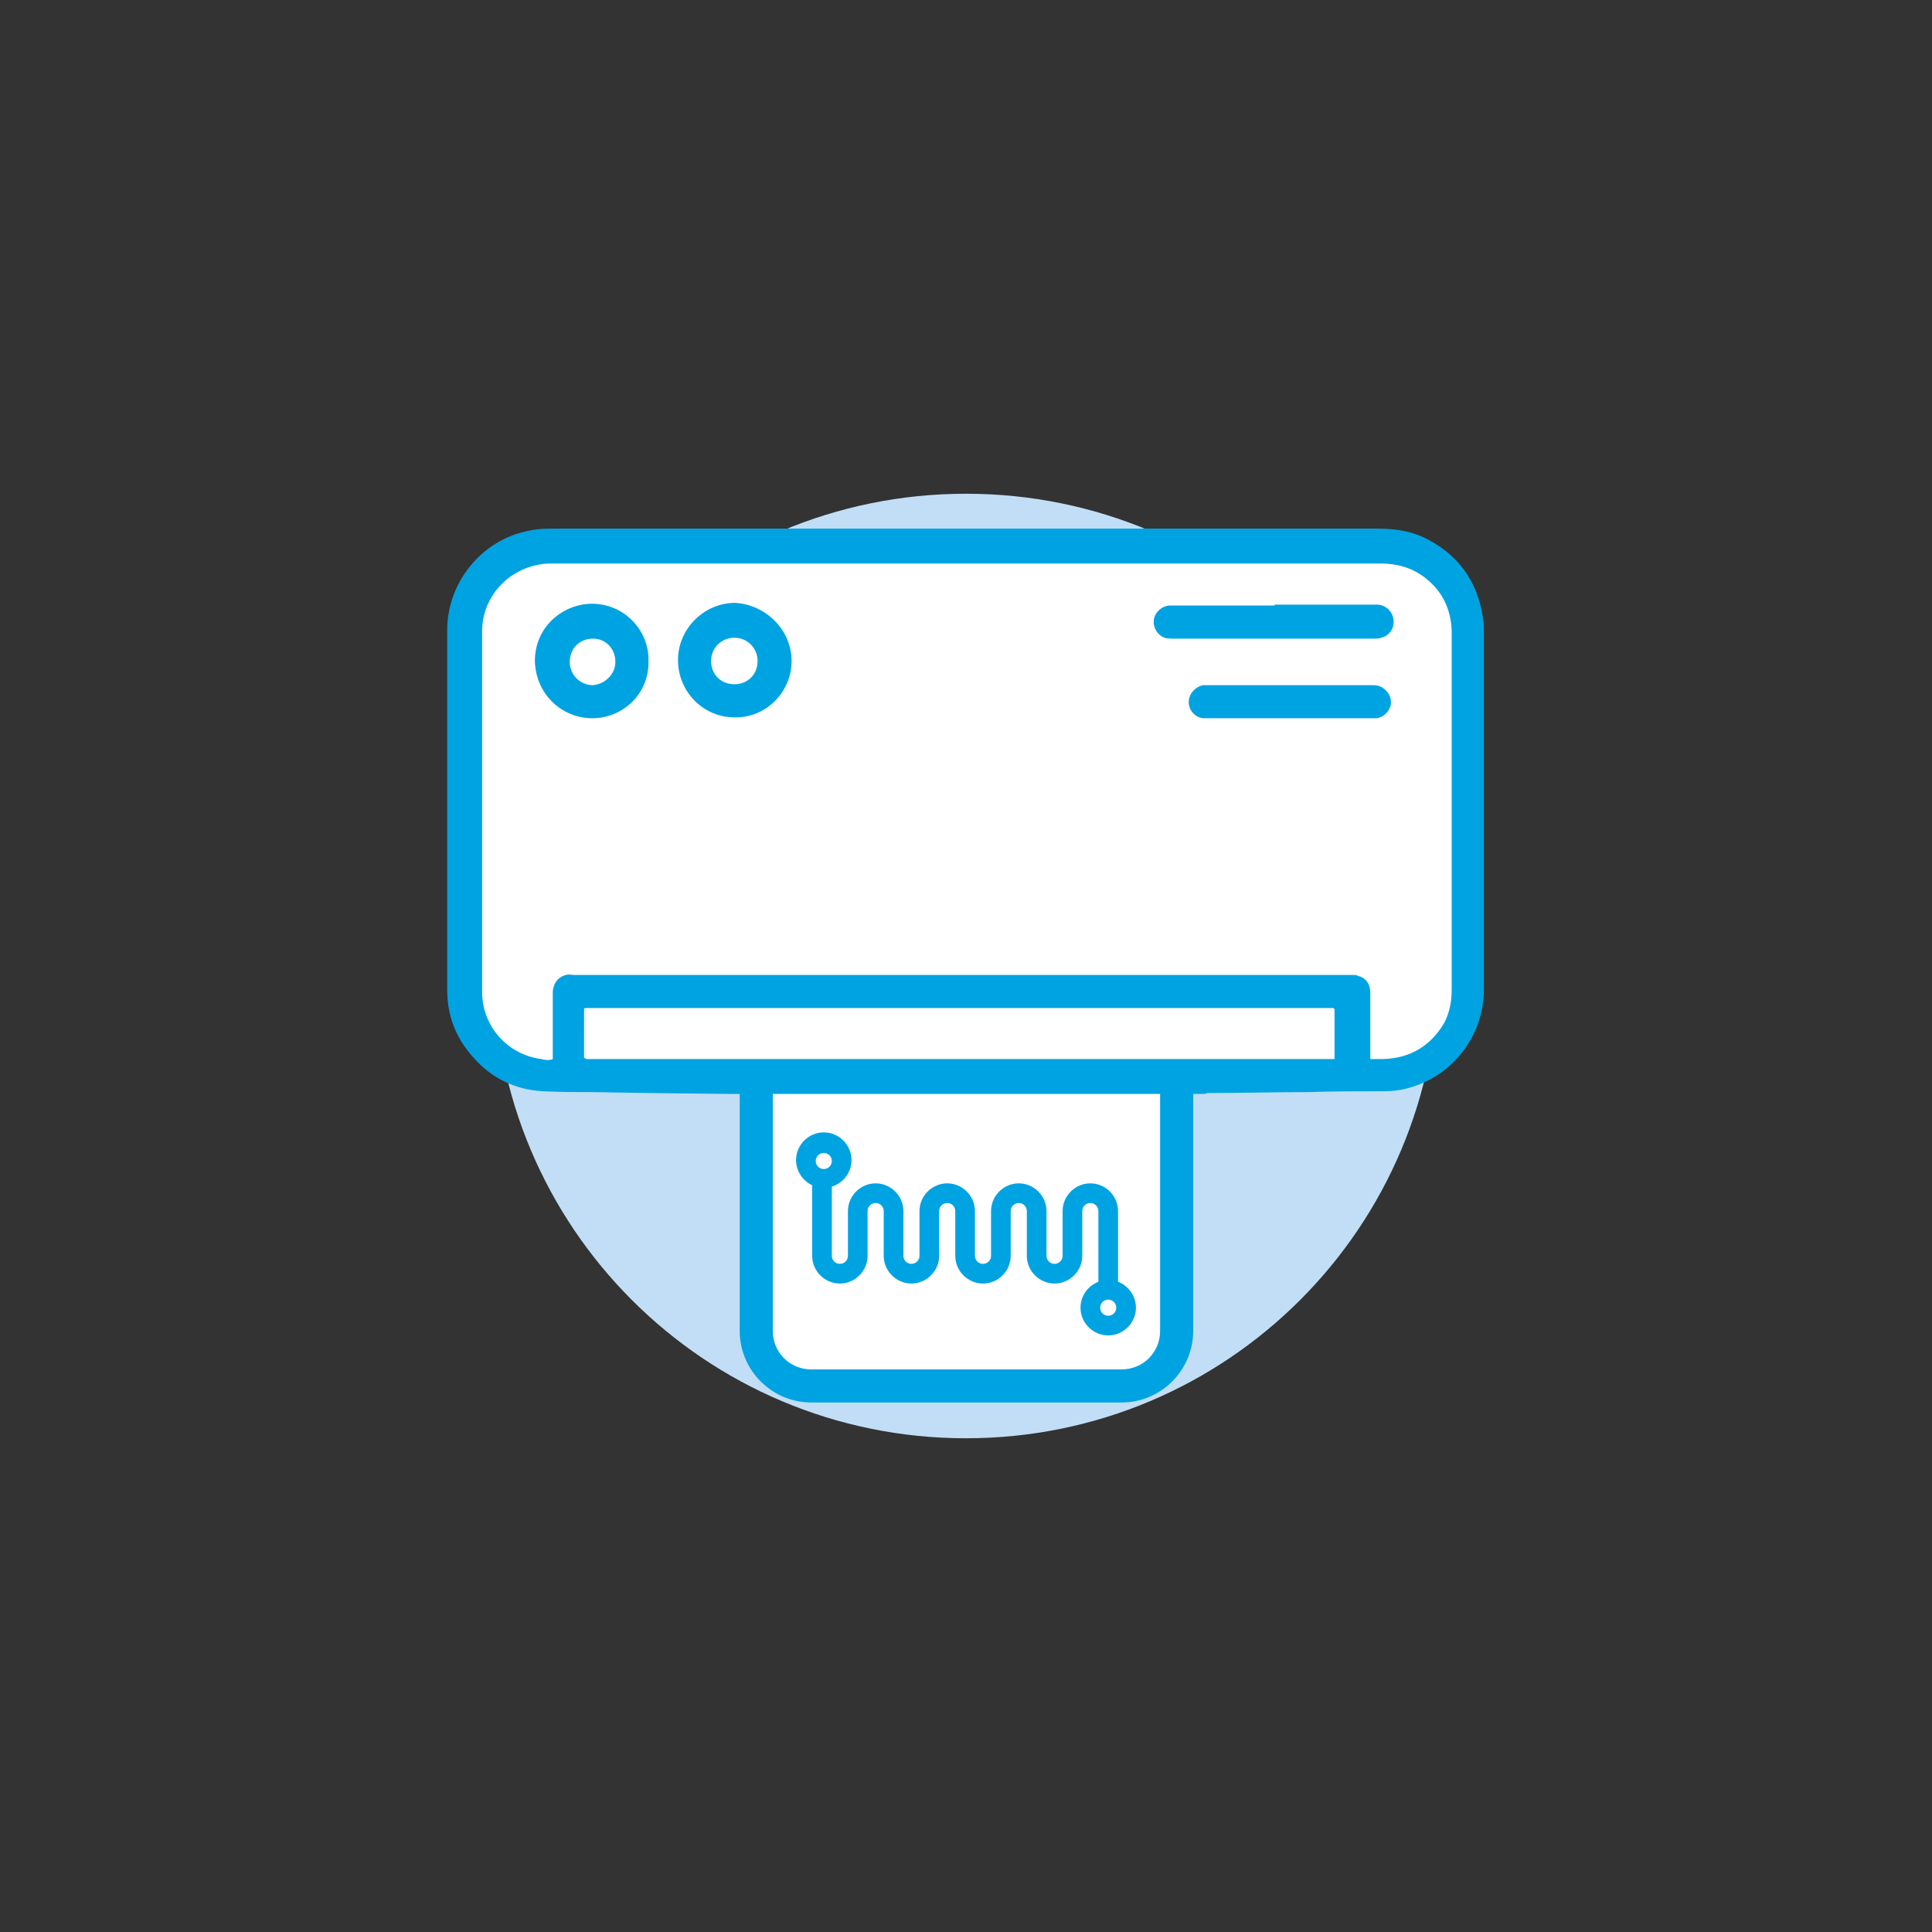
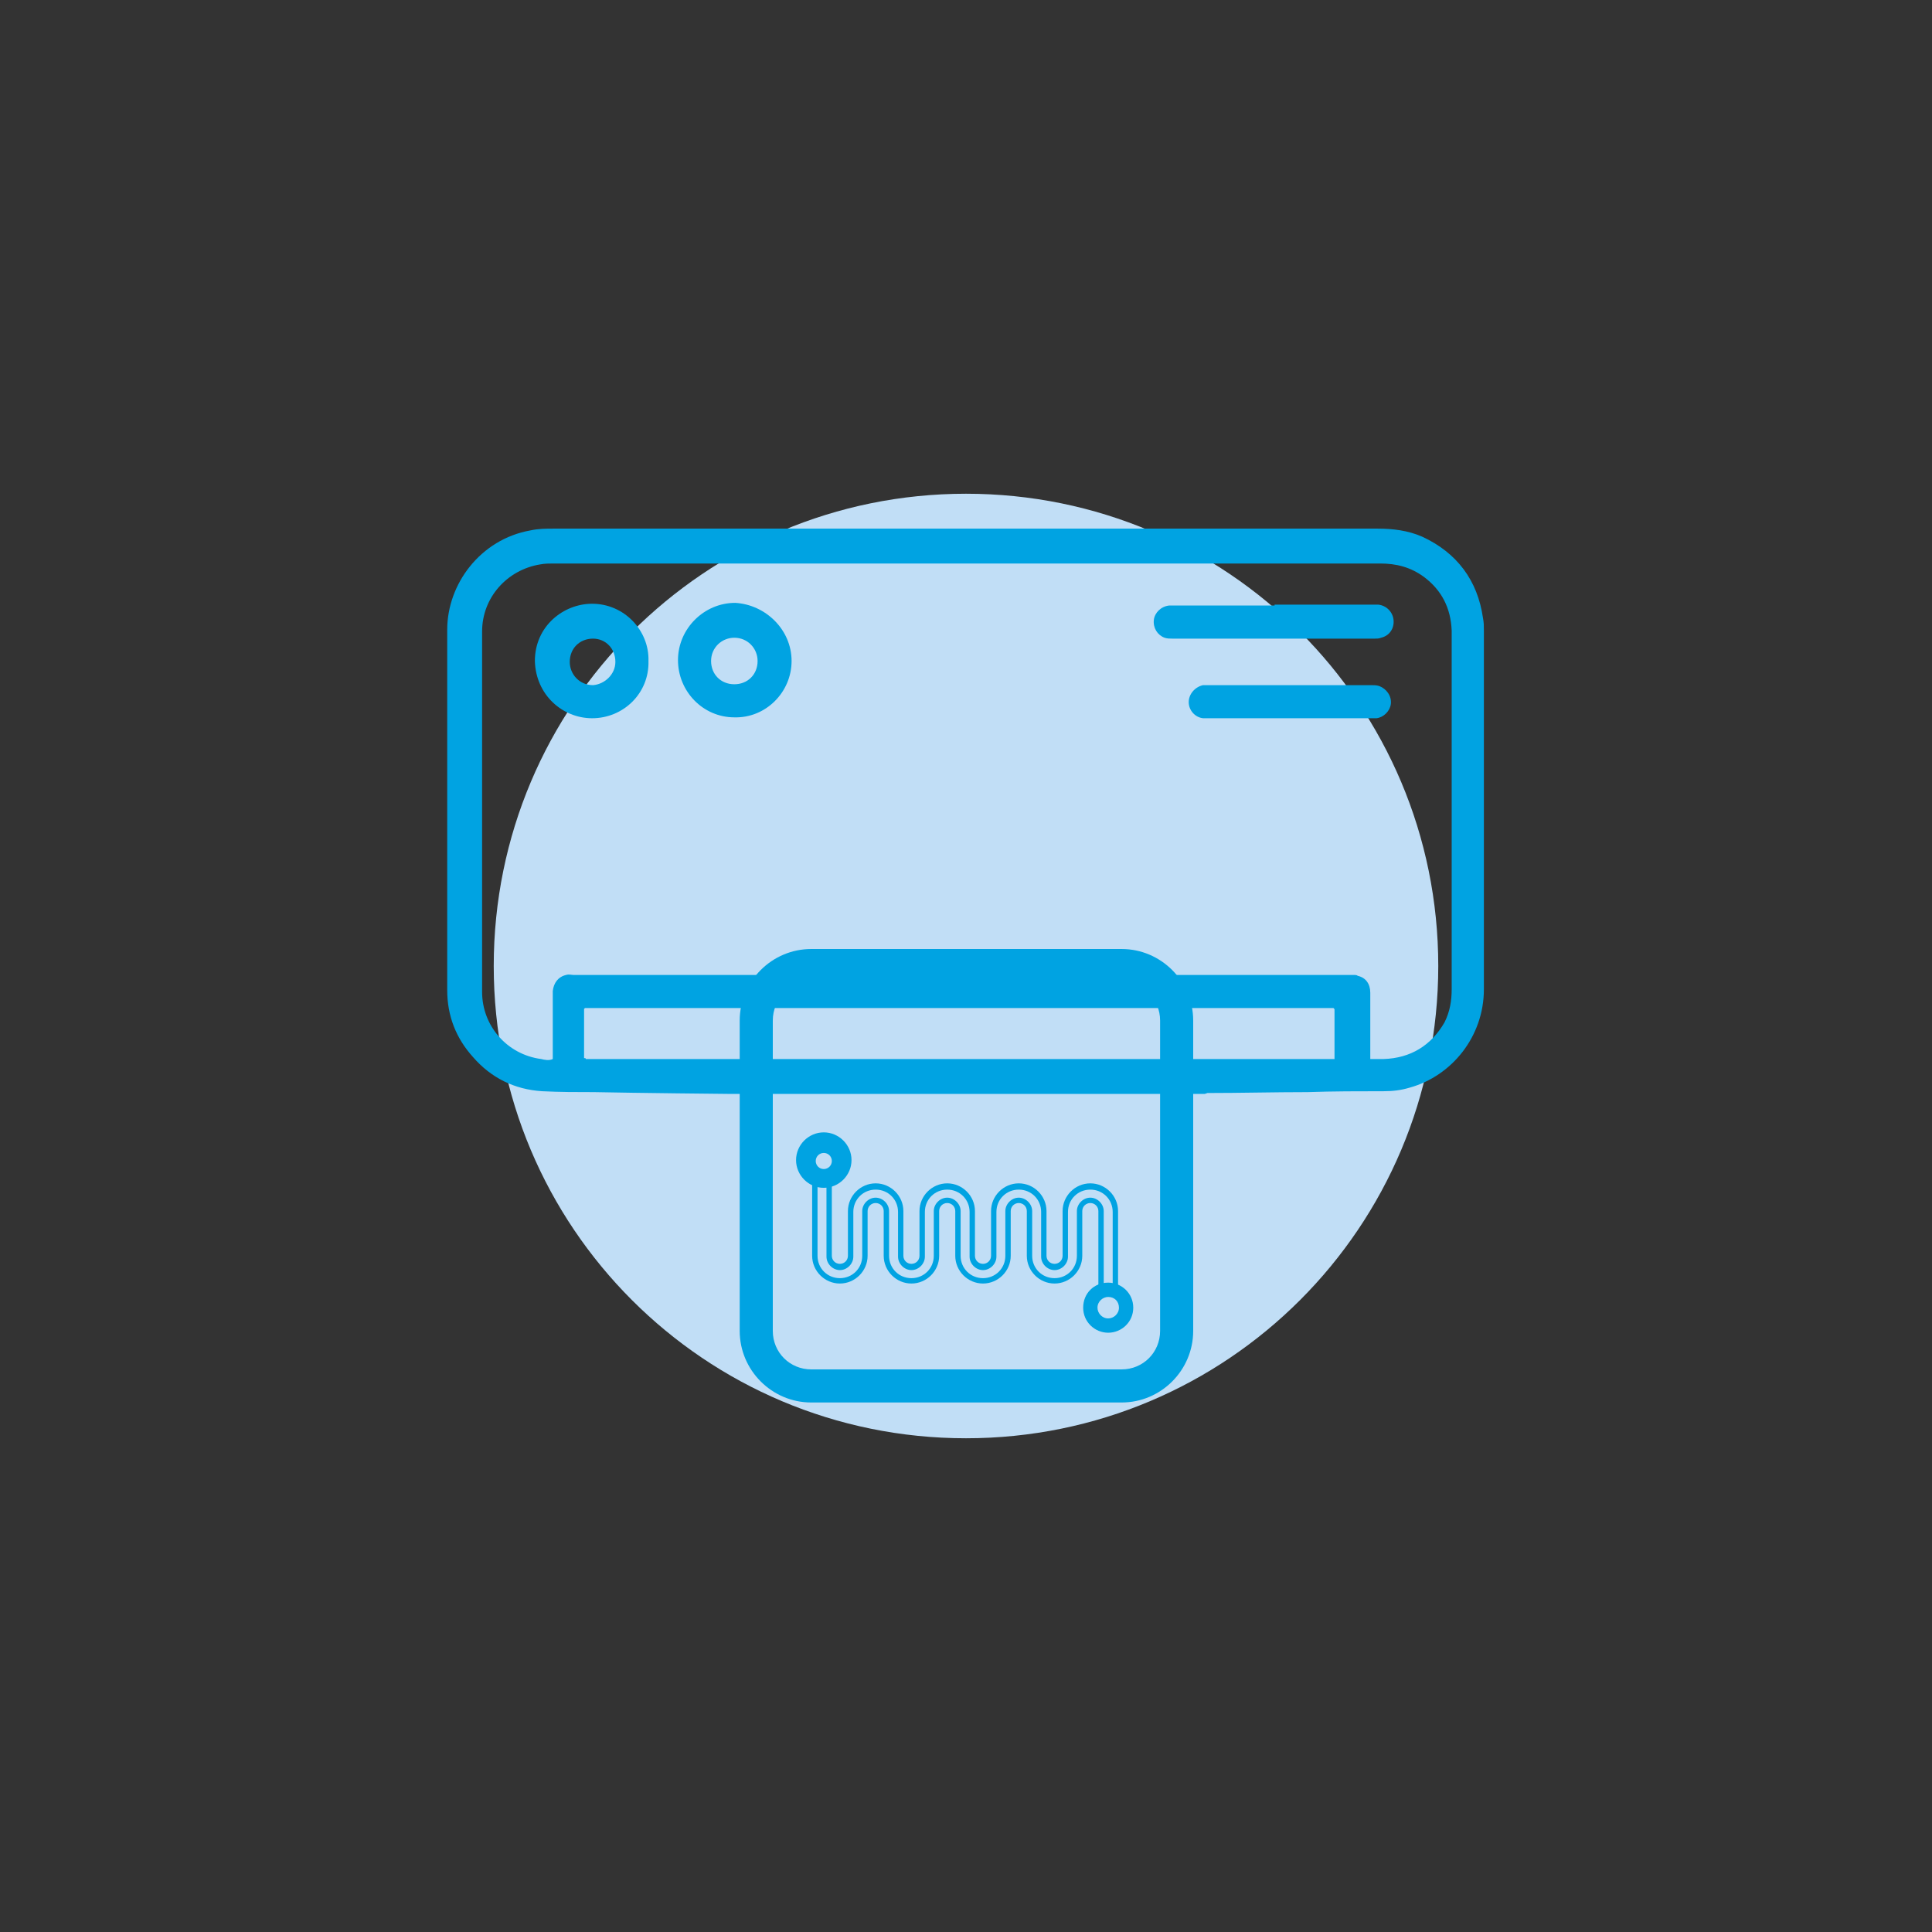
<svg xmlns="http://www.w3.org/2000/svg" version="1.1" id="Layer_1" x="0px" y="0px" viewBox="0 0 216 216" style="enable-background:new 0 0 216 216;" xml:space="preserve">
  <rect x="0" y="0" width="216" height="216" fill="#333333" stroke="none" />
  <style type="text/css">
	.st0{fill:#C1DEF6;}
	.st1{fill:#FFFFFF;}
	.st2{fill:#00A3E2;}
</style>
  <g>
    <path class="st0" d="M160.8,108c0-29.2-23.6-52.8-52.8-52.8c-29.2,0-52.8,23.6-52.8,52.8s23.6,52.8,52.8,52.8   C137.2,160.8,160.8,137.2,160.8,108" />
-     <path class="st1" d="M131.5,148.8c0,3.4-2.7,6.1-6.1,6.1H90.7c-3.4,0-6.1-2.7-6.1-6.1v-34.7c0-3.4,2.7-6.1,6.1-6.1h34.7   c3.4,0,6.1,2.7,6.1,6.1V148.8z" />
    <path class="st2" d="M125.4,156.8H90.7c-4.4,0-8-3.6-8-8v-34.7c0-4.4,3.6-8,8-8h34.7c4.4,0,8,3.6,8,8v34.7   C133.4,153.2,129.8,156.8,125.4,156.8z M90.7,109.8c-2.4,0-4.3,1.9-4.3,4.3v34.7c0,2.4,1.9,4.3,4.3,4.3h34.7c2.4,0,4.3-1.9,4.3-4.3   v-34.7c0-2.4-1.9-4.3-4.3-4.3H90.7z" />
-     <polygon class="st1" points="51.7,80.9 51.7,92.8 51.7,104.2 51.7,112.1 56.8,118.3 64.2,120.6 79.5,120.6 99.9,121.2 119.2,120.6    140.2,120.6 152.7,120.6 156.9,120.3 160.9,118.3 163.4,114.1 164.3,106.7 164,96.8 164.3,75 163.7,68.4 162.9,65.6 159.7,62.8    156.9,61.6 146.4,60.2 120.3,60.5 86.3,60.8 70.7,60.5 60.8,60.8 54.6,64.2 52.3,69  " />
    <path class="st2" d="M66.2,80.3c-3.3,0-6.3-2.6-6.4-6.4c0-3.9,3.2-6.4,6.4-6.4c3.6,0,6.4,3,6.3,6.4C72.6,77.5,69.7,80.3,66.2,80.3    M68.8,74c0-1.5-1.1-2.6-2.5-2.6c-1.5,0-2.6,1.1-2.6,2.6c0,1.4,1.1,2.6,2.6,2.6C67.6,76.5,68.8,75.4,68.8,74" />
    <path class="st2" d="M88.5,73.9c0,3.5-2.9,6.4-6.4,6.3c-3.5,0-6.3-2.9-6.3-6.4c0-3.5,2.9-6.4,6.4-6.4   C85.6,67.6,88.5,70.4,88.5,73.9 M84.7,73.9c0-1.4-1.1-2.6-2.6-2.6c-1.4,0-2.6,1.1-2.6,2.6c0,1.5,1.1,2.6,2.6,2.6   C83.6,76.5,84.7,75.4,84.7,73.9" />
    <path class="st2" d="M142.5,67.6h11c0.2,0,0.4,0,0.6,0c0.9,0.1,1.6,0.8,1.7,1.7c0.1,1-0.5,1.8-1.4,2c-0.2,0.1-0.5,0.1-0.7,0.1   c-7.5,0-15.1,0-22.6,0c-0.3,0-0.6,0-0.9-0.1c-0.8-0.3-1.3-1.1-1.2-2c0.1-0.8,0.8-1.5,1.7-1.6c0.2,0,0.4,0,0.6,0H142.5" />
    <path class="st2" d="M144.2,80.3c-3,0-6,0-9,0c-0.2,0-0.5,0-0.7,0c-0.9-0.1-1.6-0.9-1.6-1.8c0-0.9,0.7-1.7,1.6-1.9   c0.2,0,0.4,0,0.6,0c6.1,0,12.1,0,18.2,0c0.3,0,0.6,0,0.9,0.1c0.8,0.3,1.4,1.1,1.3,2c-0.1,0.8-0.8,1.5-1.6,1.6c-0.2,0-0.5,0-0.7,0   H144.2" />
    <path class="st2" d="M134.7,122.3l-53.3,0c-0.2,0-10.2-0.1-15-0.2c-1.9,0-3.8,0-5.8-0.1c-3.1-0.2-5.7-1.5-7.7-3.8   c-1.9-2.1-2.9-4.6-2.9-7.5c0-13.4,0-26.9,0-40.3c0-5.1,3.7-10.1,9.3-11.1c0.9-0.2,1.8-0.2,2.6-0.2c12,0,24.1,0,36.1,0   c18.7,0,37.4,0,56,0c1.7,0,3.4,0.2,5,0.9c3.9,1.8,6.2,4.9,6.8,9.1c0.1,0.5,0.1,0.9,0.1,1.4c0,13.3,0,26.7,0,40.1   c0,5.3-3.6,9.7-8.3,11c-1,0.3-1.9,0.4-2.9,0.4c-2.8,0-5.6,0-8.5,0.1c-3.8,0-7.5,0.1-11.2,0.1 M153.2,118.4c0.5,0,1,0,1.5,0   c3-0.1,5.3-1.5,6.8-4.1c0.6-1.2,0.8-2.4,0.8-3.7c0-13.2,0-26.5,0-39.7c0-0.1,0-0.2,0-0.4c-0.1-2.5-1.1-4.5-3.1-6   c-1.5-1.1-3.1-1.5-4.9-1.5c-30.8,0-61.6,0-92.4,0c-0.5,0-1,0-1.5,0.1c-3.7,0.6-6.5,3.7-6.5,7.5c0,13.4,0,26.8,0,40.3   c0,3.8,2.8,7,6.6,7.5c0.4,0.1,0.9,0.2,1.3,0v-0.6v-6.6c0-0.1,0-0.3,0-0.4c0.1-0.9,0.6-1.6,1.5-1.8c0.3-0.1,0.6,0,0.8,0   c28.9,0,57.9,0,86.8,0c0.2,0,0.4,0,0.5,0c0.1,0,0.3,0,0.4,0.1c0.9,0.2,1.4,0.9,1.4,1.9c0,2.3,0,4.6,0,6.9V118.4z M65.4,118.3   c0.1,0,0.1,0.1,0.1,0.1c0.1,0,0.1,0,0.2,0c27.7,0,55.5,0,83.2,0c0.1,0,0.2,0,0.3,0c0,0,0,0,0,0c0,0,0,0,0,0v-5.6   c-0.1,0-0.1-0.1-0.1-0.1c-0.2,0-0.4,0-0.6,0c-27.7,0-55.4,0-83.1,0c0,0,0,0,0,0c0,0,0,0-0.1,0.1V118.3z" />
-     <path class="st2" d="M124.7,144.2h-1.6v-8.8c0-0.7-0.5-1.2-1.2-1.2s-1.2,0.5-1.2,1.2v5c0,1.5-1.3,2.8-2.8,2.8   c-1.5,0-2.8-1.3-2.8-2.8v-5c0-0.7-0.5-1.2-1.2-1.2s-1.2,0.5-1.2,1.2v5c0,1.5-1.3,2.8-2.8,2.8c-1.5,0-2.8-1.3-2.8-2.8v-5   c0-0.7-0.5-1.2-1.2-1.2c-0.7,0-1.2,0.5-1.2,1.2v5c0,1.5-1.3,2.8-2.8,2.8c-1.5,0-2.8-1.3-2.8-2.8v-5c0-0.7-0.5-1.2-1.2-1.2   s-1.2,0.5-1.2,1.2v5c0,1.5-1.3,2.8-2.8,2.8c-1.5,0-2.8-1.3-2.8-2.8v-8.8h1.6v8.8c0,0.7,0.5,1.2,1.2,1.2c0.7,0,1.2-0.5,1.2-1.2v-5   c0-1.5,1.2-2.8,2.8-2.8c1.5,0,2.8,1.3,2.8,2.8v5c0,0.7,0.5,1.2,1.2,1.2s1.2-0.5,1.2-1.2v-5c0-1.5,1.3-2.8,2.8-2.8   c1.5,0,2.8,1.3,2.8,2.8v5c0,0.7,0.5,1.2,1.2,1.2s1.2-0.5,1.2-1.2v-5c0-1.5,1.3-2.8,2.8-2.8c1.5,0,2.8,1.3,2.8,2.8v5   c0,0.7,0.5,1.2,1.2,1.2c0.7,0,1.2-0.5,1.2-1.2v-5c0-1.5,1.3-2.8,2.8-2.8c1.5,0,2.8,1.3,2.8,2.8V144.2z" />
    <path class="st2" d="M125,144.5h-2.2v-9.1c0-0.5-0.4-0.9-0.9-0.9c-0.5,0-0.9,0.4-0.9,0.9v5c0,1.7-1.4,3.1-3.1,3.1s-3.1-1.4-3.1-3.1   v-5c0-0.5-0.4-0.9-0.9-0.9s-0.9,0.4-0.9,0.9v5c0,1.7-1.4,3.1-3.1,3.1s-3.1-1.4-3.1-3.1v-5c0-0.5-0.4-0.9-0.9-0.9s-0.9,0.4-0.9,0.9   v5c0,1.7-1.4,3.1-3.1,3.1c-1.7,0-3.1-1.4-3.1-3.1v-5c0-0.5-0.4-0.9-0.9-0.9c-0.5,0-0.9,0.4-0.9,0.9v5c0,1.7-1.4,3.1-3.1,3.1   s-3.1-1.4-3.1-3.1v-9.1h2.2v9.1c0,0.5,0.4,0.9,0.9,0.9s0.9-0.4,0.9-0.9v-5c0-1.7,1.4-3.1,3.1-3.1s3.1,1.4,3.1,3.1v5   c0,0.5,0.4,0.9,0.9,0.9s0.9-0.4,0.9-0.9v-5c0-1.7,1.4-3.1,3.1-3.1c1.7,0,3.1,1.4,3.1,3.1v5c0,0.5,0.4,0.9,0.9,0.9   c0.5,0,0.9-0.4,0.9-0.9v-5c0-1.7,1.4-3.1,3.1-3.1s3.1,1.4,3.1,3.1v5c0,0.5,0.4,0.9,0.9,0.9s0.9-0.4,0.9-0.9v-5   c0-1.7,1.4-3.1,3.1-3.1c1.7,0,3.1,1.4,3.1,3.1V144.5z M123.4,143.9h1v-8.4c0-1.4-1.1-2.5-2.5-2.5c-1.4,0-2.5,1.1-2.5,2.5v5   c0,0.8-0.7,1.5-1.5,1.5s-1.5-0.7-1.5-1.5v-5c0-1.4-1.1-2.5-2.5-2.5s-2.5,1.1-2.5,2.5v5c0,0.8-0.7,1.5-1.5,1.5   c-0.8,0-1.5-0.7-1.5-1.5v-5c0-1.4-1.1-2.5-2.5-2.5c-1.4,0-2.5,1.1-2.5,2.5v5c0,0.8-0.7,1.5-1.5,1.5s-1.5-0.7-1.5-1.5v-5   c0-1.4-1.1-2.5-2.5-2.5s-2.5,1.1-2.5,2.5v5c0,0.8-0.7,1.5-1.5,1.5s-1.5-0.7-1.5-1.5V132h-1v8.4c0,1.4,1.1,2.5,2.5,2.5   s2.5-1.1,2.5-2.5v-5c0-0.8,0.7-1.5,1.5-1.5c0.8,0,1.5,0.7,1.5,1.5v5c0,1.4,1.1,2.5,2.5,2.5c1.4,0,2.5-1.1,2.5-2.5v-5   c0-0.8,0.7-1.5,1.5-1.5s1.5,0.7,1.5,1.5v5c0,1.4,1.1,2.5,2.5,2.5s2.5-1.1,2.5-2.5v-5c0-0.8,0.7-1.5,1.5-1.5s1.5,0.7,1.5,1.5v5   c0,1.4,1.1,2.5,2.5,2.5s2.5-1.1,2.5-2.5v-5c0-0.8,0.7-1.5,1.5-1.5c0.8,0,1.5,0.7,1.5,1.5V143.9z" />
    <path class="st2" d="M92.1,128.6c-0.6,0-1.2,0.5-1.2,1.2c0,0.6,0.5,1.2,1.2,1.2c0.6,0,1.2-0.5,1.2-1.2   C93.3,129.1,92.7,128.6,92.1,128.6 M92.1,132.5c-1.5,0-2.8-1.2-2.8-2.8c0-1.5,1.2-2.8,2.8-2.8c1.5,0,2.8,1.2,2.8,2.8   C94.9,131.3,93.6,132.5,92.1,132.5" />
    <path class="st2" d="M92.1,132.8c-1.7,0-3.1-1.4-3.1-3.1c0-1.7,1.4-3.1,3.1-3.1s3.1,1.4,3.1,3.1C95.2,131.4,93.8,132.8,92.1,132.8z    M92.1,127.3c-1.4,0-2.5,1.1-2.5,2.5c0,1.4,1.1,2.5,2.5,2.5s2.5-1.1,2.5-2.5C94.6,128.4,93.5,127.3,92.1,127.3z M92.1,131.2   c-0.8,0-1.5-0.7-1.5-1.5s0.7-1.5,1.5-1.5s1.5,0.7,1.5,1.5S92.9,131.2,92.1,131.2z M92.1,128.9c-0.5,0-0.9,0.4-0.9,0.9   s0.4,0.9,0.9,0.9s0.9-0.4,0.9-0.9S92.6,128.9,92.1,128.9z" />
    <path class="st2" d="M123.9,145c-0.6,0-1.2,0.5-1.2,1.2c0,0.6,0.5,1.2,1.2,1.2c0.6,0,1.2-0.5,1.2-1.2   C125.1,145.5,124.6,145,123.9,145 M123.9,149c-1.5,0-2.8-1.2-2.8-2.8s1.2-2.8,2.8-2.8c1.5,0,2.8,1.2,2.8,2.8S125.4,149,123.9,149" />
-     <path class="st2" d="M123.9,149.3c-1.7,0-3.1-1.4-3.1-3.1c0-1.7,1.4-3.1,3.1-3.1s3.1,1.4,3.1,3.1   C127,147.9,125.6,149.3,123.9,149.3z M123.9,143.7c-1.4,0-2.5,1.1-2.5,2.5c0,1.4,1.1,2.5,2.5,2.5s2.5-1.1,2.5-2.5   C126.4,144.8,125.3,143.7,123.9,143.7z M123.9,147.7c-0.8,0-1.5-0.7-1.5-1.5s0.7-1.5,1.5-1.5s1.5,0.7,1.5,1.5   S124.7,147.7,123.9,147.7z M123.9,145.3c-0.5,0-0.9,0.4-0.9,0.9s0.4,0.9,0.9,0.9s0.9-0.4,0.9-0.9S124.4,145.3,123.9,145.3z" />
  </g>
</svg>